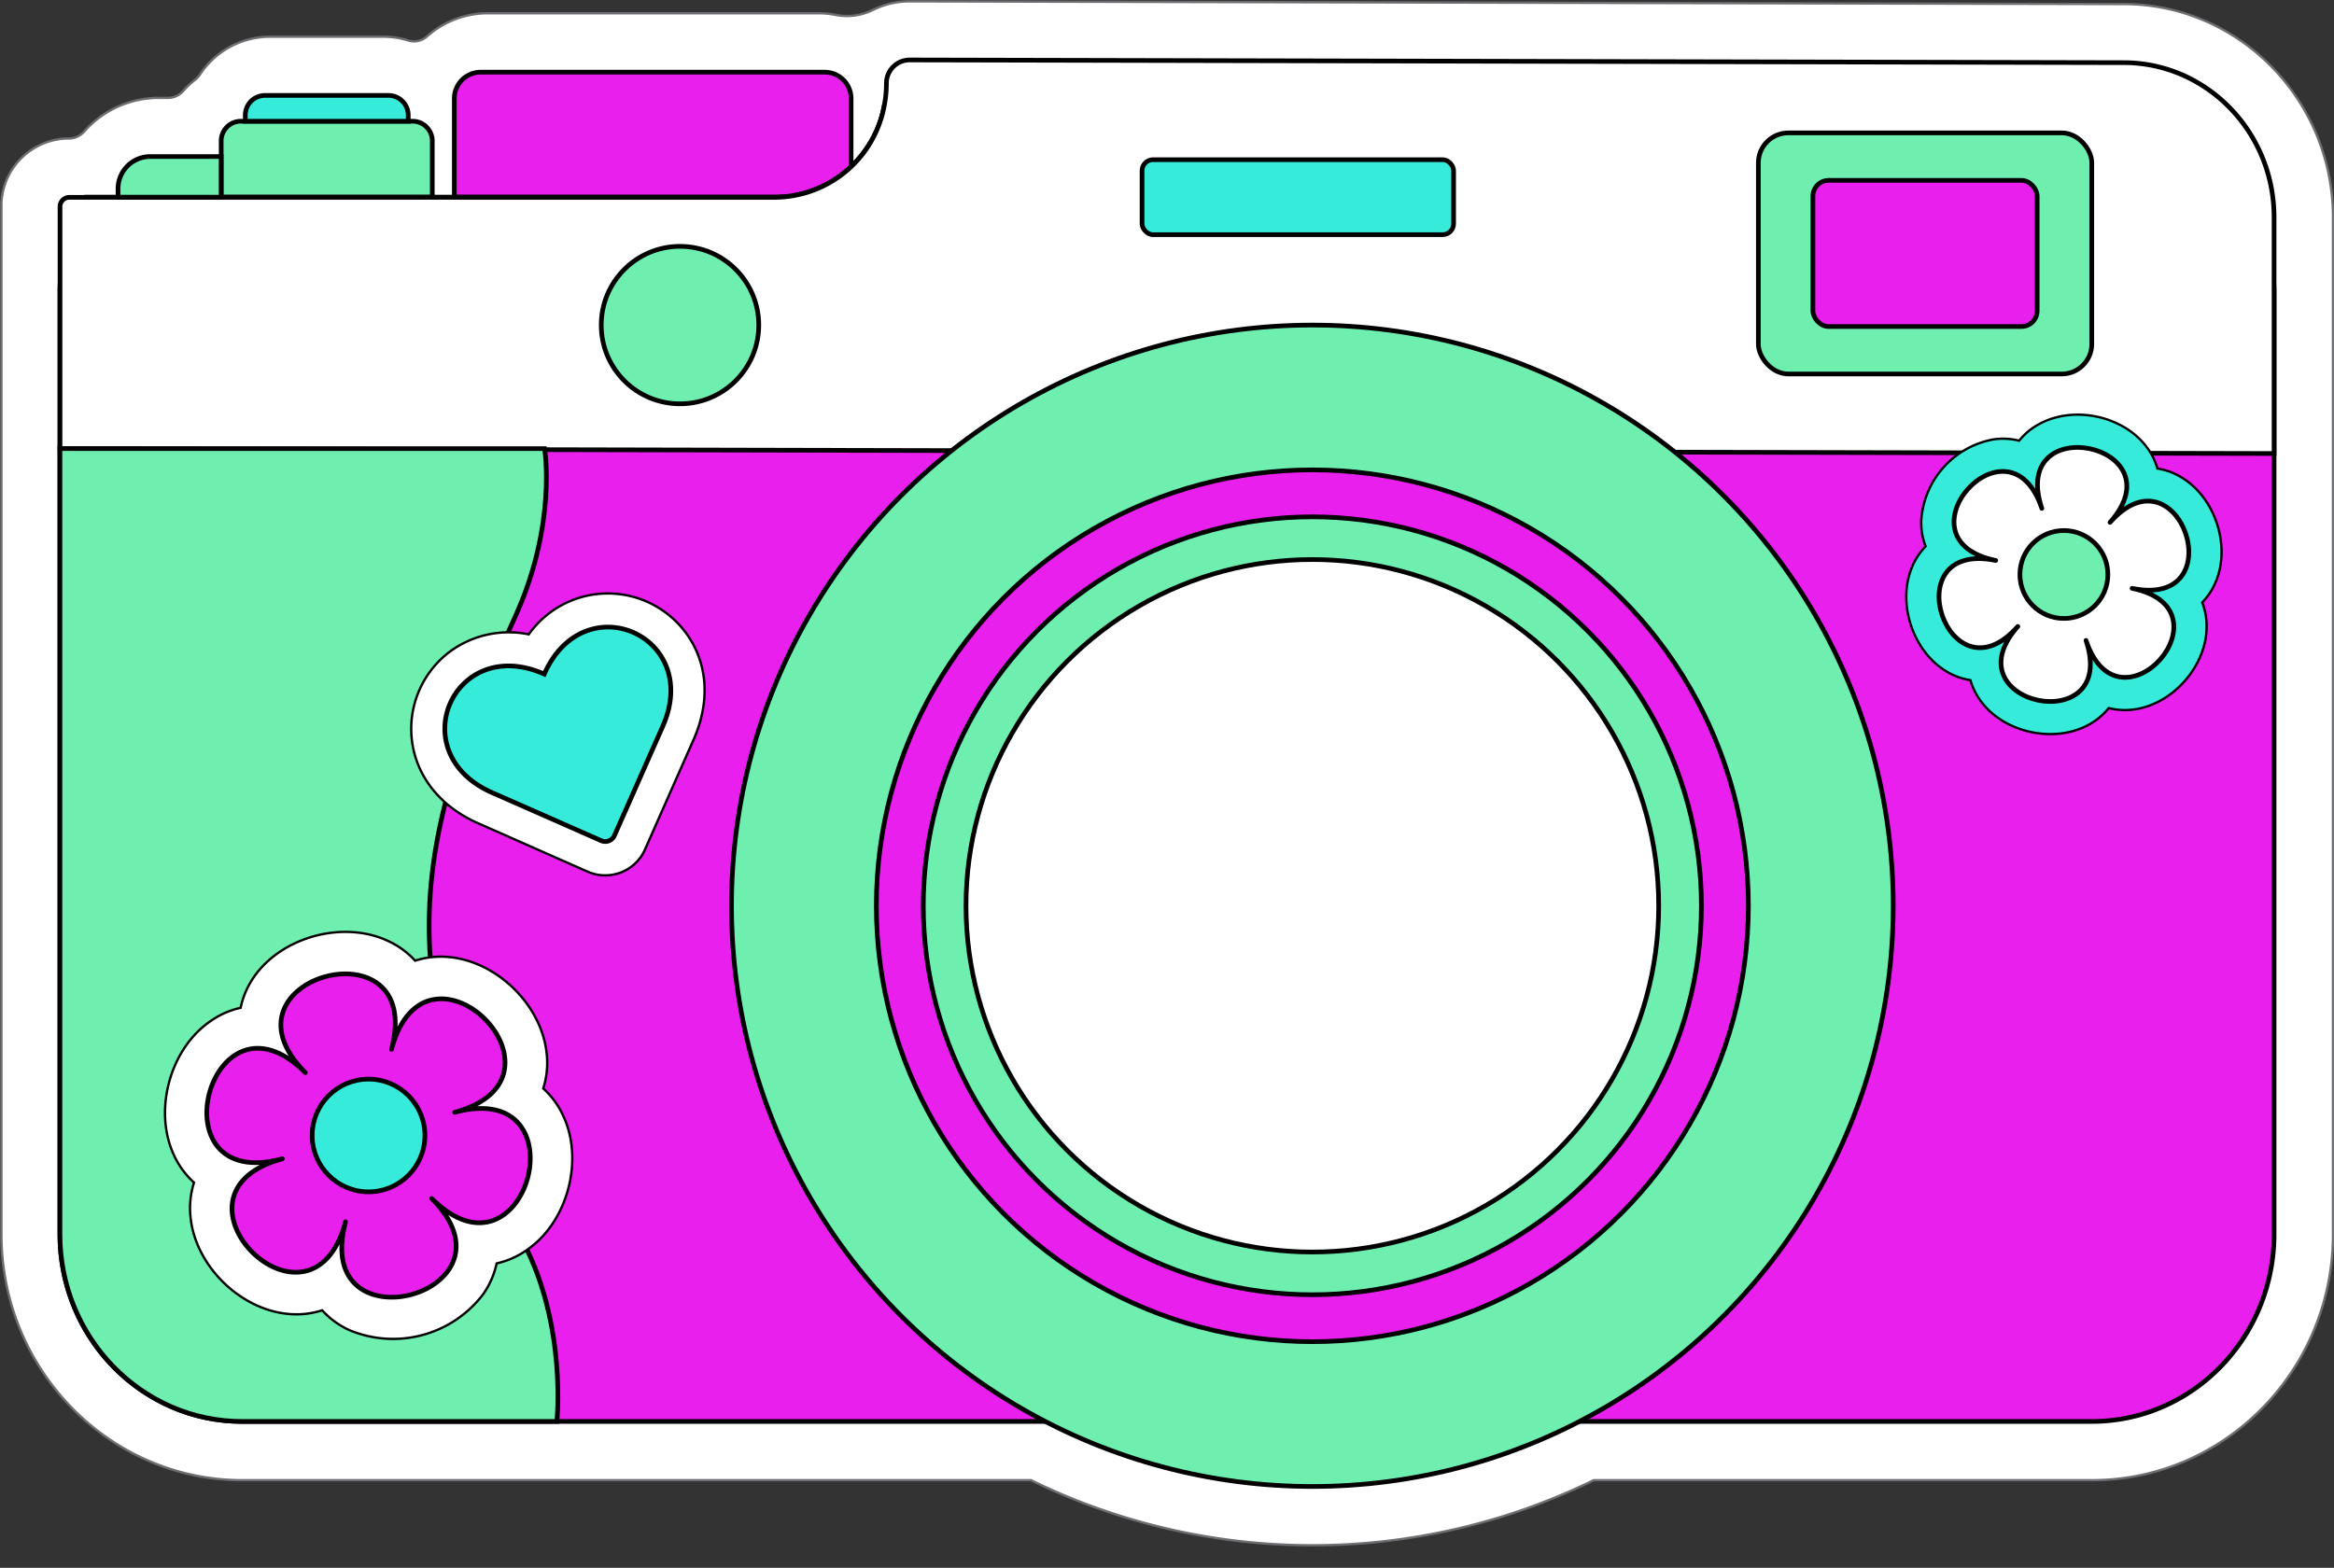
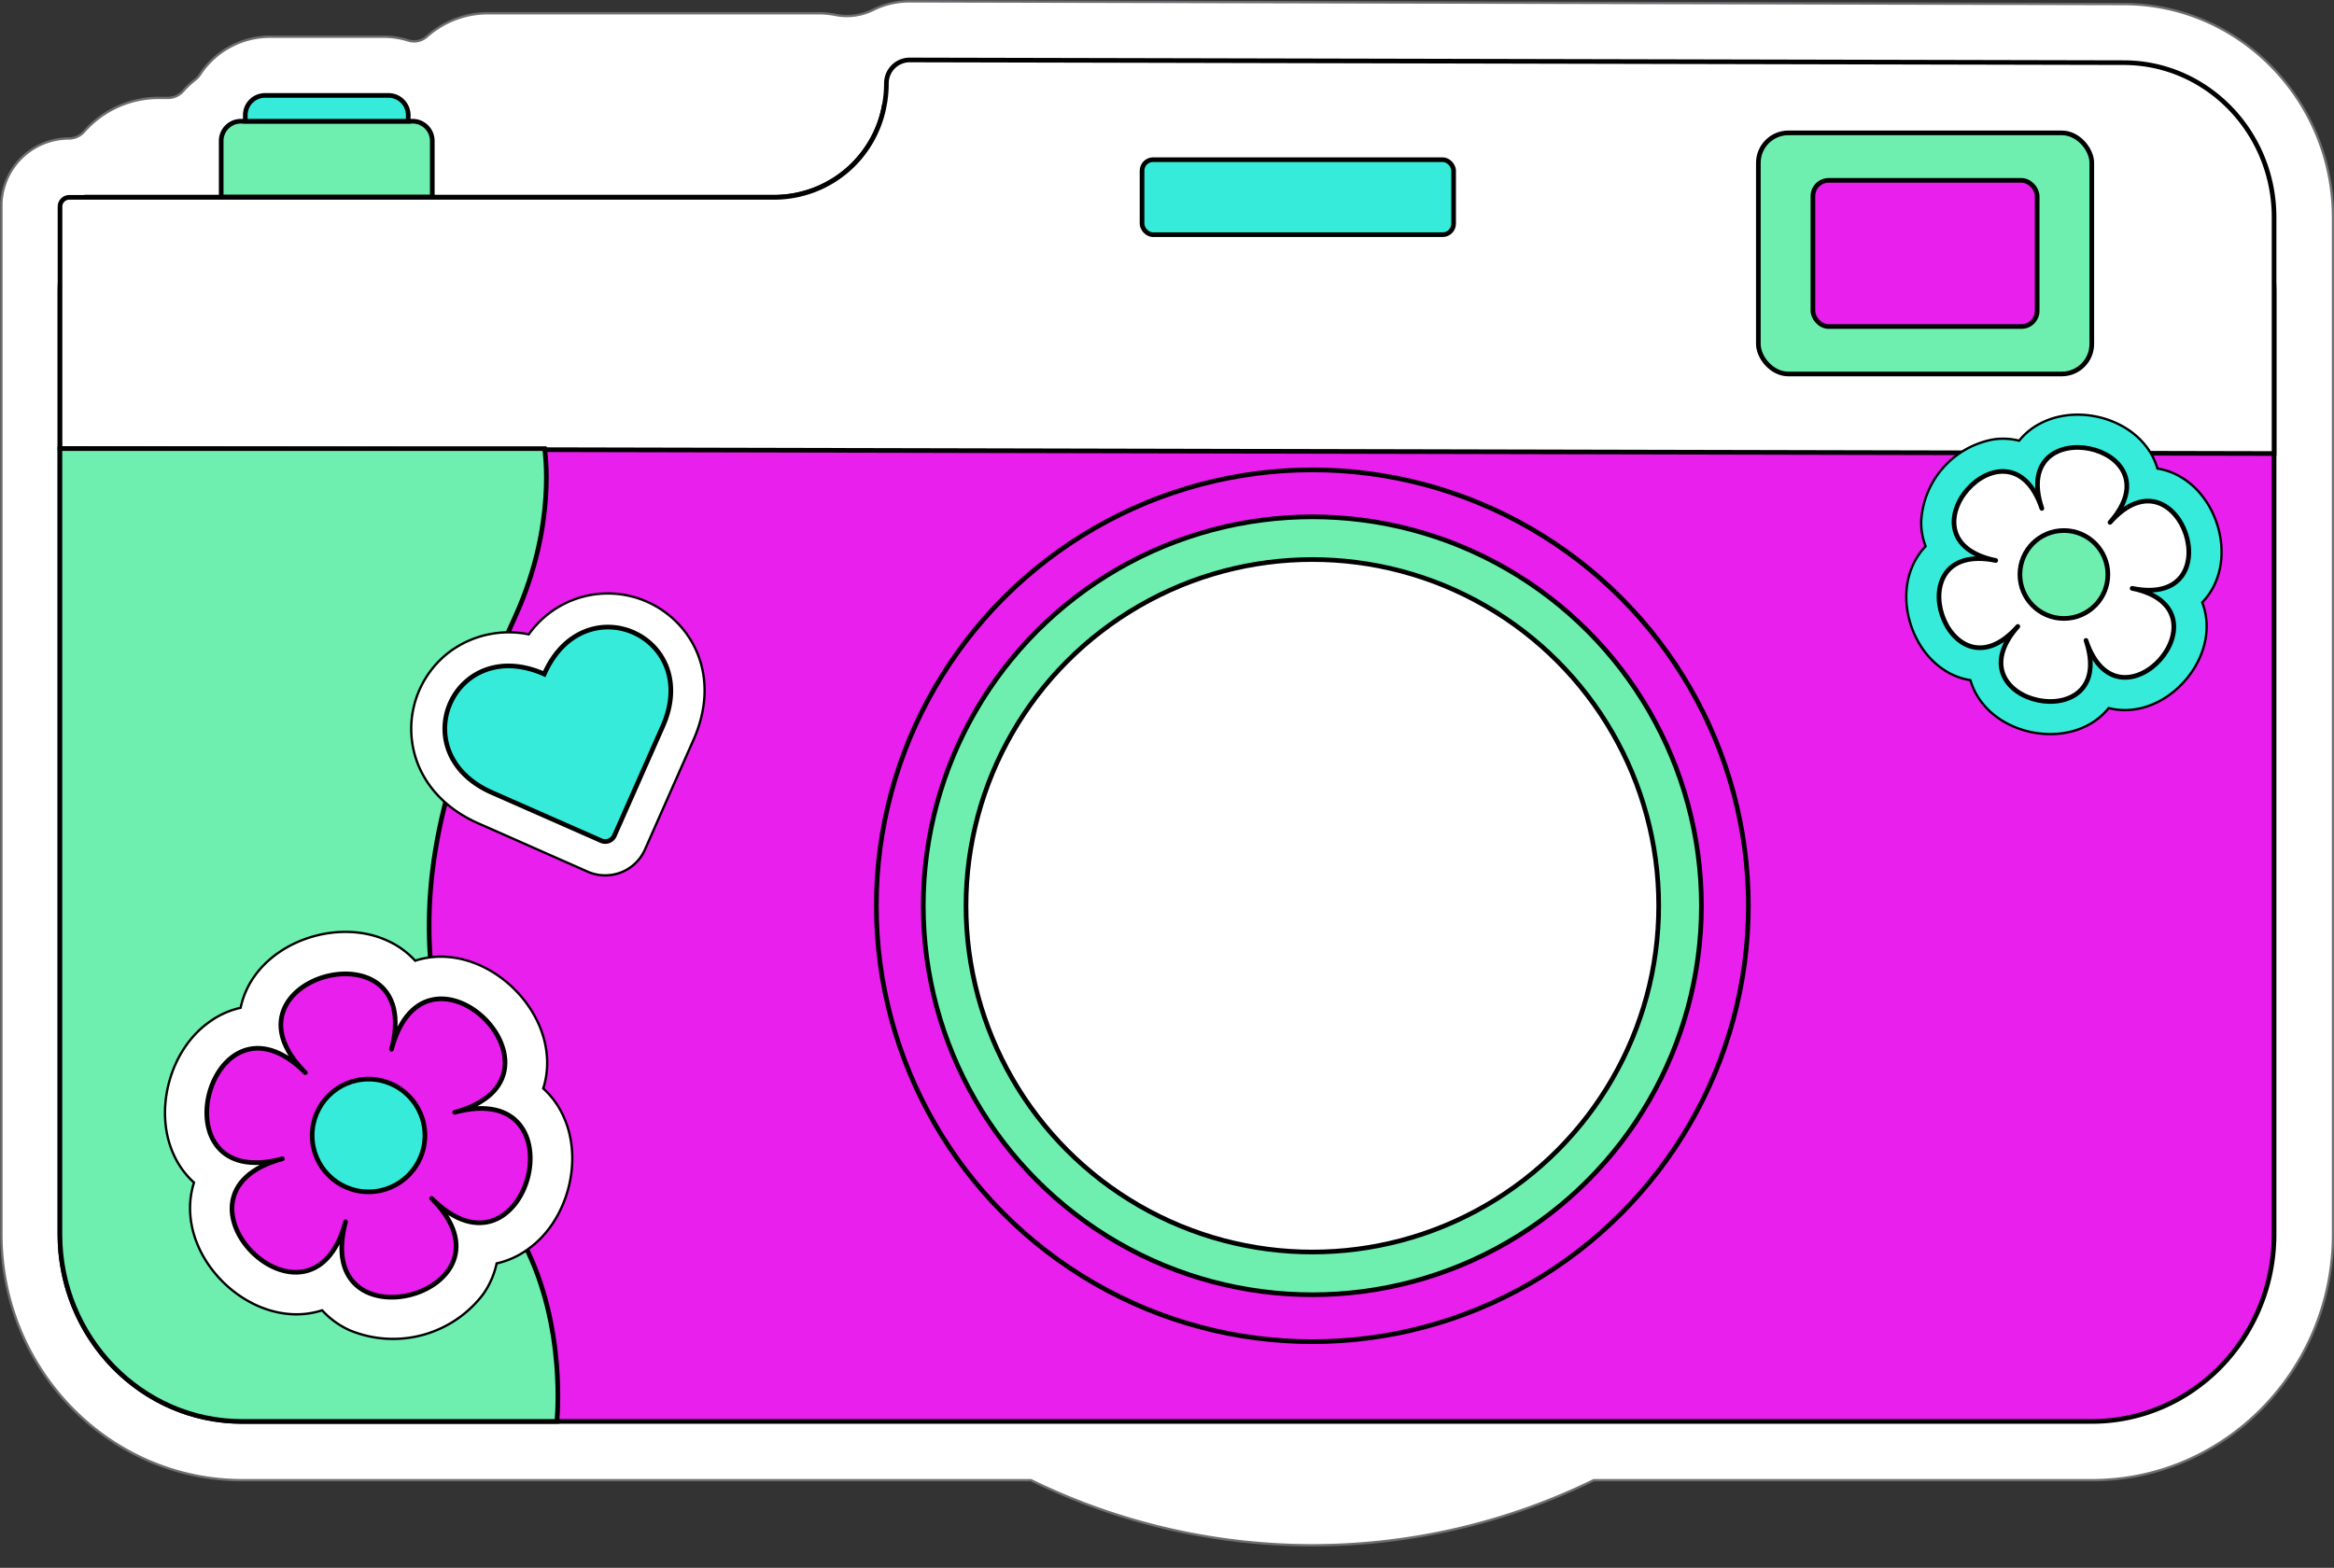
<svg xmlns="http://www.w3.org/2000/svg" fill="#000000" height="336.3" preserveAspectRatio="xMidYMid meet" version="1" viewBox="0.4 0.0 500.5 336.3" width="500.5" zoomAndPan="magnify">
  <rect x="0.4" y="0.0" width="500.5" height="336.3" fill="#333333" stroke="none" />
  <g data-name="Layer 6">
    <g id="change1_1">
      <path d="M455.88.87,195.45.29h0a17.51,17.51,0,0,0-7.93,1.88,12.64,12.64,0,0,1-8.08,1,19.74,19.74,0,0,0-3.62-.33H105a19.68,19.68,0,0,0-13.07,5,4.15,4.15,0,0,1-4,.84,17.85,17.85,0,0,0-5.3-.8H58.31a17.92,17.92,0,0,0-15,8.07,4.57,4.57,0,0,1-1,1.11,18.42,18.42,0,0,0-2.62,2.45A4.34,4.34,0,0,1,36.44,21h-2a21.26,21.26,0,0,0-16,7.23,4.33,4.33,0,0,1-3.24,1.47h0A14.52,14.52,0,0,0,.7,43.6c0,.42,0,.55,0,18.71,0,.2,0,.4,0,.61V264.75c0,29.09,23.19,52.75,51.69,52.75H221.49a137.34,137.34,0,0,0,120.66,0H449c28.5,0,51.69-23.66,51.69-52.75V46.61C500.65,21.44,480.57.92,455.88.87ZM53.16,26Z" fill="#ffffff" stroke="#6d6e71" stroke-miterlimit="10" stroke-width="0.5" />
    </g>
    <g id="change2_1">
      <path d="M52.06,26H88.87a4.23,4.23,0,0,1,4.23,4.23V42.29a0,0,0,0,1,0,0H47.83a0,0,0,0,1,0,0V30.21A4.23,4.23,0,0,1,52.06,26Z" fill="#6eefb0" stroke="#000000" stroke-miterlimit="10" />
    </g>
    <g id="change3_1">
      <path d="M57.21,20.47H83.71a4.23,4.23,0,0,1,4.23,4.23V26a0,0,0,0,1,0,0H53a0,0,0,0,1,0,0V24.7A4.23,4.23,0,0,1,57.21,20.47Z" fill="#36ebda" stroke="#000000" stroke-miterlimit="10" />
    </g>
    <g id="change4_1">
-       <path d="M103.47,15.48h73.78a5.66,5.66,0,0,1,5.66,5.66V42.29a0,0,0,0,1,0,0H97.82a0,0,0,0,1,0,0V21.14A5.66,5.66,0,0,1,103.47,15.48Z" fill="#e91fed" stroke="#000000" stroke-miterlimit="10" />
-     </g>
+       </g>
    <g id="change4_2">
      <path d="M488.05,62.92V264.75c0,22.17-17.5,40.15-39.09,40.15H52.34c-21.58,0-39.09-18-39.09-40.15V62.92A40.77,40.77,0,0,1,18.8,42.29H166.64A24,24,0,0,0,190,22.78H449C470.55,22.78,488.05,40.75,488.05,62.92Z" fill="#e91fed" stroke="#000000" stroke-miterlimit="10" />
    </g>
    <g id="change1_2">
      <path d="M488.05,46.61V97.28a0,0,0,0,1,0,0L13.27,96.23a0,0,0,0,1,0,0s0-51.53,0-52a2,2,0,0,1,1.9-1.9H166.64A24,24,0,0,0,190,22.78a25.65,25.65,0,0,0,.48-4.92h0a5,5,0,0,1,5-5l260.44.58C473.64,13.51,488.05,28.33,488.05,46.61Z" fill="#ffffff" stroke="#000000" stroke-miterlimit="10" />
    </g>
    <g id="change2_2">
      <path d="M119.81,304.9H52.34c-21.58,0-39.09-18-39.09-40.15V96.23H117.18S119.87,112.29,111,132c-21.77,48-28.23,77.22,1.71,134.66C122,284.55,119.81,304.9,119.81,304.9Z" fill="#6eefb0" stroke="#000000" stroke-miterlimit="10" />
    </g>
    <g id="change2_3">
-       <circle cx="281.82" cy="194.29" fill="#6eefb0" r="124.56" stroke="#000000" stroke-miterlimit="10" />
-     </g>
+       </g>
    <g id="change4_3">
      <circle cx="281.82" cy="194.29" fill="#e91fed" r="93.5" stroke="#000000" stroke-miterlimit="10" />
    </g>
    <g id="change2_4">
      <circle cx="281.82" cy="194.29" fill="#6eefb0" r="83.43" stroke="#000000" stroke-miterlimit="10" />
    </g>
    <g id="change1_3">
      <circle cx="281.82" cy="194.29" fill="#ffffff" r="74.27" stroke="#000000" stroke-miterlimit="10" />
    </g>
    <g id="change2_5">
-       <circle cx="146.22" cy="69.73" fill="#6eefb0" r="16.89" stroke="#000000" stroke-miterlimit="10" />
-     </g>
+       </g>
    <g id="change3_2">
      <rect fill="#36ebda" height="16.09" rx="2.36" stroke="#000000" stroke-miterlimit="10" width="66.81" x="245.3" y="34.25" />
    </g>
    <g id="change2_6">
      <rect fill="#6eefb0" height="51.72" rx="6.44" stroke="#000000" stroke-miterlimit="10" width="71.5" x="377.46" y="28.5" />
    </g>
    <g id="change4_4">
      <rect fill="#e91fed" height="31.35" rx="3.37" stroke="#000000" stroke-miterlimit="10" width="48.09" x="389.16" y="38.69" />
    </g>
    <g id="change2_7">
-       <path d="M32.62,33.58h15.2a0,0,0,0,1,0,0v8.71a0,0,0,0,1,0,0H25.71a0,0,0,0,1,0,0v-1.8A6.91,6.91,0,0,1,32.62,33.58Z" fill="#6eefb0" stroke="#000000" stroke-miterlimit="10" />
-     </g>
+       </g>
    <g id="change1_4">
      <path d="M116.89,233.47a18,18,0,0,0,.76-7.24c-.93-10.45-10.54-20-21-20.94a18,18,0,0,0-7.23.78,18.09,18.09,0,0,0-5.89-4.27c-9.52-4.42-22.63-.89-28.64,7.71A18.08,18.08,0,0,0,52,216.17a18,18,0,0,0-6.65,3c-8.58,6-12.08,19.15-7.63,28.65A18.12,18.12,0,0,0,42,253.66a18.21,18.21,0,0,0-.76,7.24c.93,10.45,10.55,20,21,20.94a18,18,0,0,0,7.24-.78,17.94,17.94,0,0,0,5.88,4.27A24.26,24.26,0,0,0,104,277.62,18.08,18.08,0,0,0,106.9,271a17.93,17.93,0,0,0,6.65-3c8.58-6,12.08-19.15,7.63-28.65A18,18,0,0,0,116.89,233.47ZM61,248.54Zm37-9.95Z" fill="#ffffff" stroke="#000000" stroke-miterlimit="10" stroke-width="0.5" />
    </g>
    <g id="change4_5">
      <path d="M84.35,225.08c7.43-27.89-38.91-15.41-18.47,5-20.44-20.39-32.8,26-4.93,18.48-27.87,7.51,6.12,41.4,13.55,13.51-7.43,27.89,38.91,15.41,18.47-5,20.44,20.39,32.8-26,4.93-18.48C125.77,231.08,91.78,197.19,84.35,225.08Z" fill="#e91fed" stroke="#000000" stroke-linecap="round" stroke-linejoin="round" />
    </g>
    <g id="change3_3">
      <circle cx="79.43" cy="243.56" fill="#36ebda" r="12.09" stroke="#000000" stroke-miterlimit="10" />
    </g>
    <g id="change3_4">
      <path d="M422.93,145.89a14.27,14.27,0,0,0,2.62,5c5.09,6.4,15.47,8.51,22.66,4.61a14.29,14.29,0,0,0,4.38-3.62,14.14,14.14,0,0,0,5.67.26c8.09-1.21,15.11-9.15,15.32-17.33a14.18,14.18,0,0,0-.94-5.59,14.08,14.08,0,0,0,3.05-4.79c3-7.61-.36-17.65-7.34-21.93a14.05,14.05,0,0,0-5.32-2,14,14,0,0,0-2.61-5C455.33,89.12,445,87,437.76,90.92a13.9,13.9,0,0,0-4.38,3.61,14,14,0,0,0-5.67-.25,18.91,18.91,0,0,0-15.32,17.32,14,14,0,0,0,.94,5.59,14.18,14.18,0,0,0-3.05,4.79c-3,7.61.36,17.65,7.34,21.93A14,14,0,0,0,422.93,145.89Zm29.94-33.84ZM433.1,134.4Z" fill="#36ebda" stroke="#000000" stroke-miterlimit="10" stroke-width="0.5" />
    </g>
    <g id="change1_5">
      <path d="M447.72,137.37c7.14,21.35,31.94-6.68,9.89-11.17,22.05,4.49,10.18-31-4.74-14.15,14.92-16.86-21.76-24.32-14.62-3-7.14-21.35-31.95,6.68-9.89,11.17-22.06-4.49-10.18,31,4.74,14.15C418.18,151.26,454.86,158.72,447.72,137.37Z" fill="#ffffff" stroke="#000000" stroke-linecap="round" stroke-linejoin="round" />
    </g>
    <g id="change2_8">
      <circle cx="442.98" cy="123.23" fill="#6eefb0" r="9.43" stroke="#000000" stroke-miterlimit="10" />
    </g>
    <g id="change1_6">
      <path d="M139.14,129.07a20.78,20.78,0,0,0-25.35,7,21.33,21.33,0,0,0-16.74,3.57,20.71,20.71,0,0,0-8.35,18.89c.85,7.86,6,14.44,14.27,18.08l23.42,10.35a9.43,9.43,0,0,0,3.46.8,9.59,9.59,0,0,0,3.72-.63,9.32,9.32,0,0,0,5.18-5l10.36-23.43C155.23,144.85,148.72,133.31,139.14,129.07Z" fill="#ffffff" stroke="#000000" stroke-miterlimit="10" stroke-width="0.5" />
    </g>
    <g id="change3_5">
      <path d="M142.52,155.79l-10.36,23.43a2.16,2.16,0,0,1-2.85,1.1L105.88,170c-19.4-8.58-8.17-34,11.23-25.41C125.66,125.21,151.07,136.44,142.52,155.79Z" fill="#36ebda" stroke="#000000" stroke-miterlimit="10" />
    </g>
  </g>
</svg>